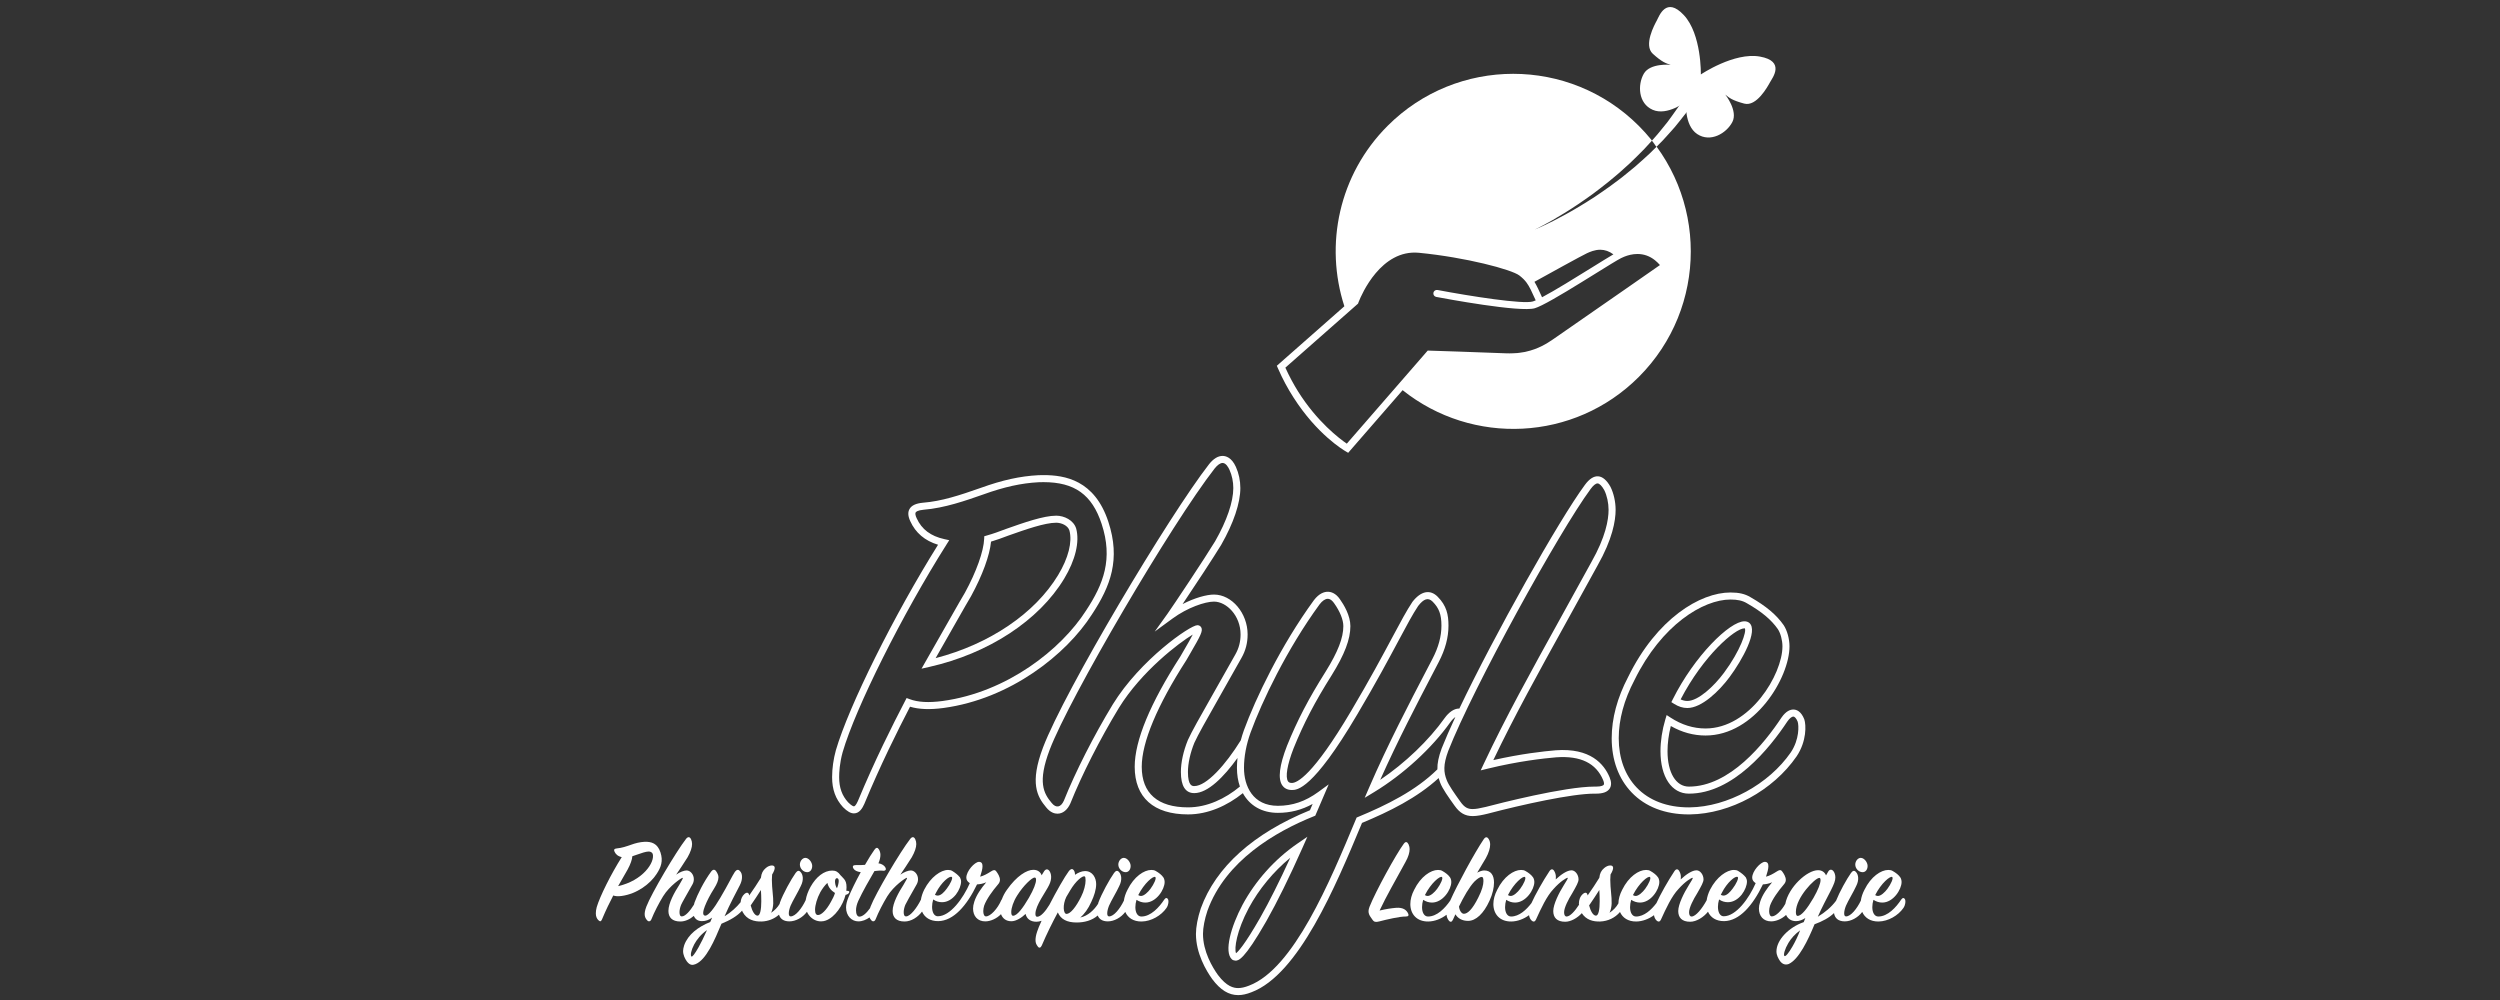
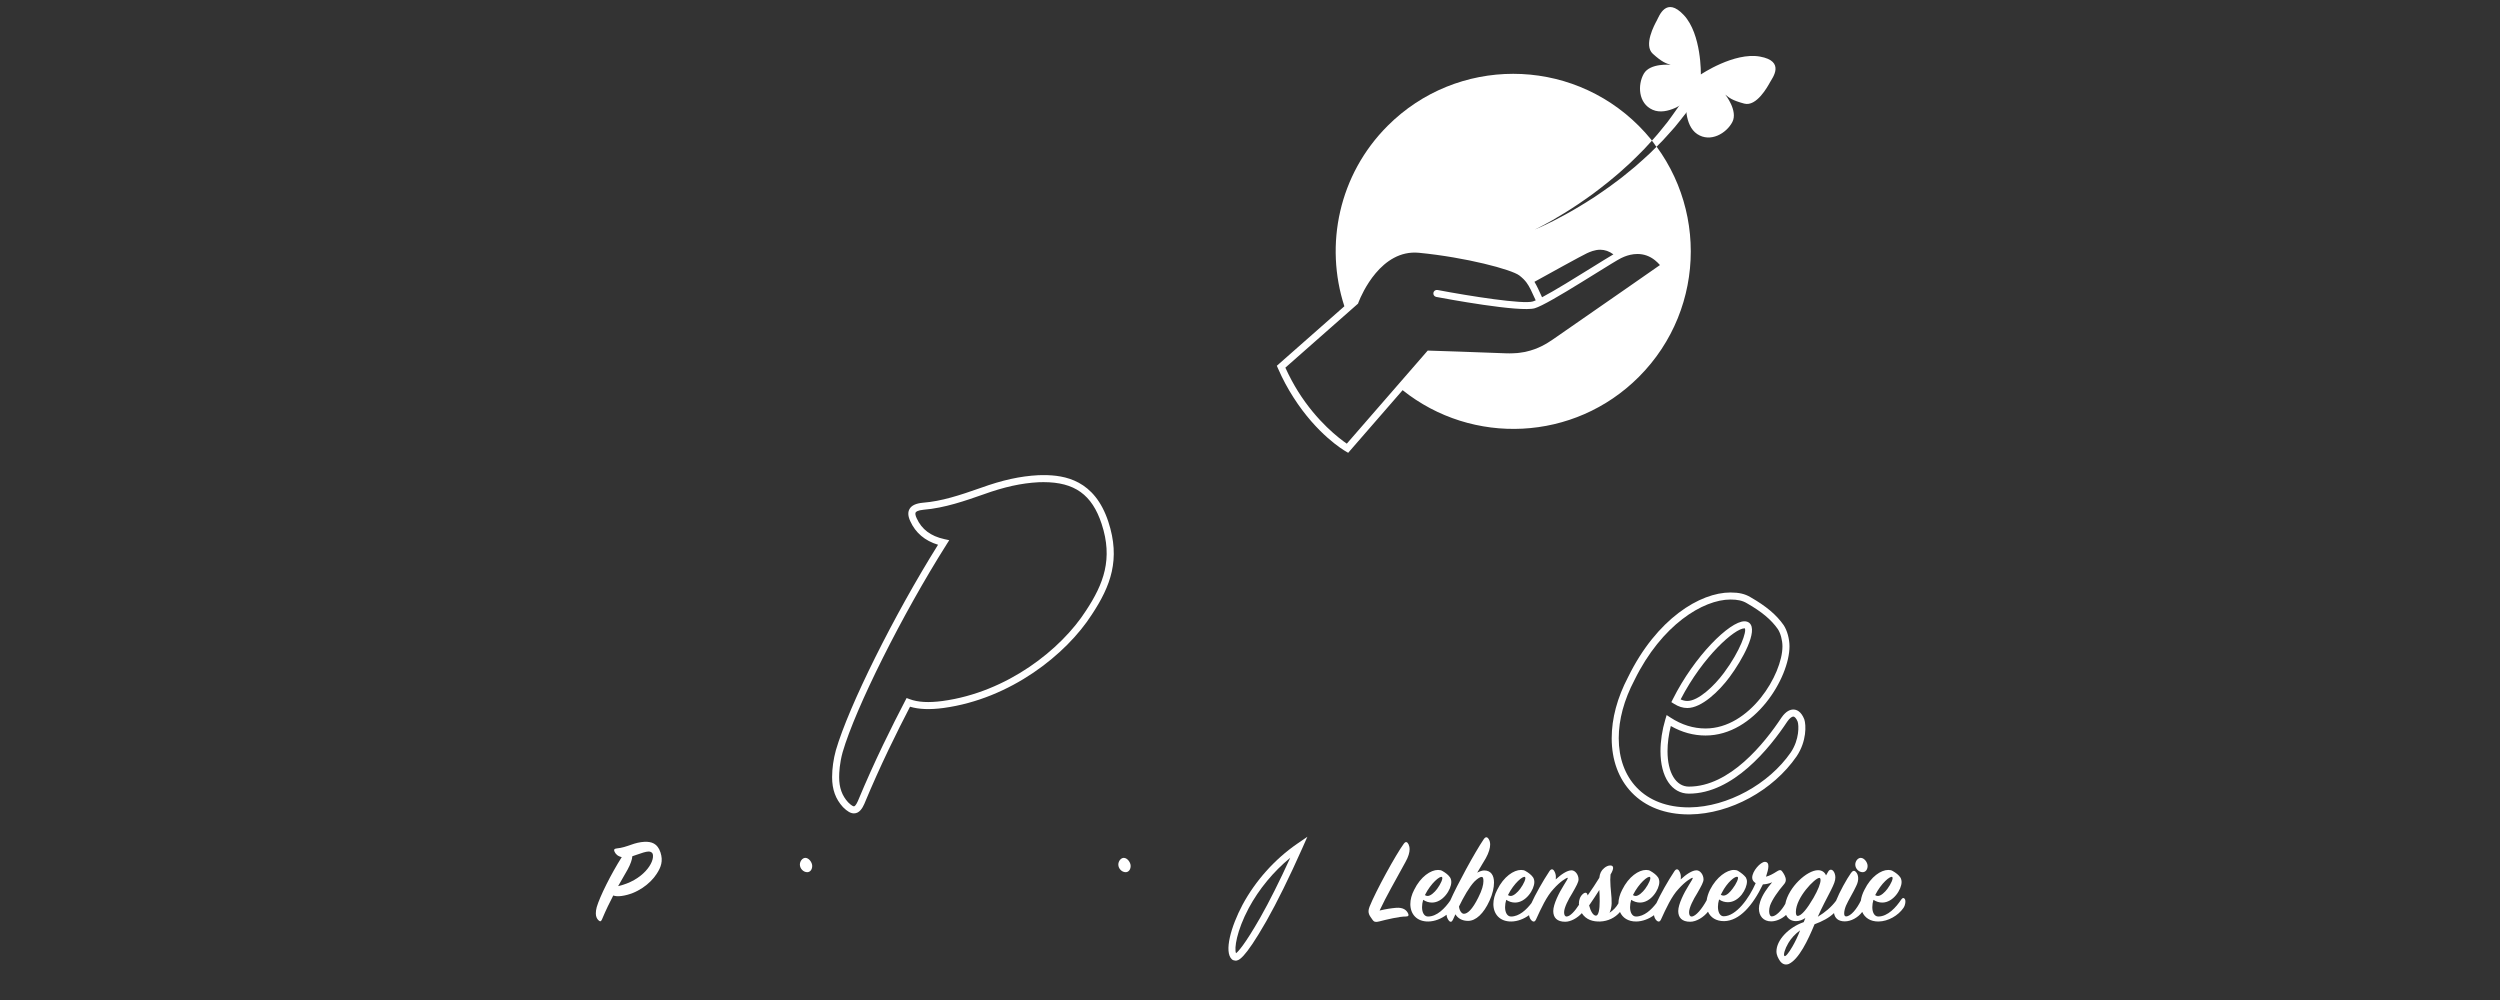
<svg xmlns="http://www.w3.org/2000/svg" viewBox="0 0 600 240" version="1.1">
  <rect x="0" y="0" width="600" height="240" fill="#333333" stroke="none" />
  <title>phyle</title>
  <desc>Created with Sketch.</desc>
  <defs />
  <g id="phyle" stroke="none" stroke-width="1" fill="none" fill-rule="evenodd">
    <path d="M148.351,212.672 C150.055,209.684 150.354,209.146 150.623,208.697 C151.31,207.441 151.728,206.246 151.758,205.499 C152.177,205.379 152.416,205.289 152.894,205.11 C153.91,204.75 155.015,204.363 155.705,204.363 C156.092,204.363 156.541,204.573 156.66,204.962 C157.197,206.964 154.299,211.328 148.351,212.672 M157.588,209.743 C158.632,208.159 159.2,206.663 158.514,204.573 C157.795,202.391 156.332,201.972 154.687,202.033 C153.552,202.092 152.505,202.36 151.429,202.749 C150.323,203.138 149.188,203.525 148.052,203.616 C147.394,203.675 147.274,203.944 147.484,204.394 C147.753,204.99 148.26,205.499 149.218,205.707 C146.646,209.773 143.957,215.153 143.21,217.724 C143.059,218.261 143,218.799 143,219.218 C143,219.965 143.24,220.443 143.568,220.803 C143.987,221.221 144.227,221.221 144.464,220.683 C145.422,218.381 146.379,216.468 147.185,214.915 C147.663,215.094 148.29,215.153 149.188,215.033 C152.923,214.526 156.092,212.074 157.588,209.743" id="Fill-1" fill="#FFFFFF" />
    <path d="M193.734,209.325 C194.481,209.325 194.931,208.637 194.931,207.831 C194.931,206.963 194.123,205.887 193.286,205.887 C192.598,205.887 191.971,206.664 191.971,207.501 C191.971,208.427 192.779,209.325 193.734,209.325" id="Fill-3" fill="#FFFFFF" />
-     <path d="M200.874,213.18 C200.546,212.792 200.398,212.016 200.398,211.477 C200.398,210.998 200.666,210.758 200.844,210.758 C201.053,210.758 201.293,210.939 201.293,211.387 C201.293,211.776 201.173,212.492 200.874,213.18 M199.41,216.468 C198.303,218.501 197.109,219.606 196.331,219.606 C195.883,219.606 195.614,219.248 195.614,218.352 C195.614,217.245 196.093,215.572 196.87,214.137 C197.379,213.241 197.947,212.492 198.574,211.896 C198.812,212.94 199.439,213.718 200.398,214.316 C200.217,214.943 199.858,215.69 199.41,216.468 M181.813,219.757 C181.154,219.757 180.527,218.71 180.168,217.304 C181.064,216.02 181.901,214.734 182.619,213.599 C182.678,214.406 182.709,215.362 182.709,216.319 C182.709,218.261 182.44,219.757 181.813,219.757 M167.619,227.408 C166.782,228.873 166.154,229.739 165.946,229.559 C165.645,229.291 165.854,228.065 166.603,226.661 C167.23,225.495 168.246,224.21 169.681,223.223 C168.964,224.837 168.246,226.303 167.619,227.408 M203.117,213.779 C203.386,211.238 202.547,211.029 201.711,210.042 C201.143,209.264 200.605,208.936 199.738,208.936 C197.766,208.936 195.883,210.43 194.538,212.822 C193.946,213.89 193.532,214.994 193.367,216.04 C192.434,218.023 190.928,219.936 189.76,219.936 C189.43,219.936 189.31,219.667 189.31,219.189 C189.31,218.71 189.461,218.082 189.729,217.396 C190.236,216.199 191.612,213.958 192.18,212.672 C192.956,211.178 192.718,209.893 192.15,209.295 C191.761,208.847 191.403,208.906 190.955,209.504 C189.849,211.059 187.936,214.526 187.187,216.618 C187.15,216.74 187.135,216.836 187.103,216.951 C186.594,217.805 185.933,218.479 185.07,219.069 C185.399,218.411 185.548,217.575 185.577,216.828 C185.638,215.214 185.249,213.27 185.249,211.147 C185.249,210.758 185.278,210.251 185.308,209.893 C186.236,208.369 186.055,207.711 185.249,207.711 C184.801,207.711 184.263,207.921 183.785,208.338 C183.096,208.906 182.739,209.594 182.619,210.67 C181.841,211.955 180.795,213.51 179.808,214.914 C179.719,214.198 179.271,214.047 178.672,214.554 C178.103,215.048 177.817,215.768 177.748,216.534 C176.788,217.717 175.453,218.961 173.896,219.905 C175.121,217.066 176.676,214.166 177.542,212.492 C177.93,211.745 178.081,211.088 178.081,210.49 C178.081,209.863 177.959,209.415 177.513,208.965 C177.183,208.637 176.795,208.696 176.377,209.236 C175.659,210.31 174.853,212.134 172.85,215.511 C171.385,217.992 170.041,219.757 169.263,219.757 C168.486,219.757 168.755,218.56 169.172,217.485 C169.74,216.079 170.369,214.854 171.385,213.241 C172.072,212.134 172.431,211.267 172.431,210.52 C172.431,210.042 172.162,209.504 171.863,209.085 C171.535,208.607 171.085,208.637 170.698,209.146 C168.844,211.686 167.381,214.705 166.691,216.588 C166.627,216.769 166.596,216.941 166.549,217.117 C165.652,218.587 164.482,219.936 163.649,219.936 C163.231,219.936 163.081,219.547 163.081,218.92 C163.081,218.442 163.201,217.813 163.47,217.156 C163.798,216.439 164.546,215.183 166.191,212.254 C166.429,211.835 166.519,211.418 166.519,210.998 C166.519,209.834 165.652,208.906 164.783,208.906 C164.217,208.906 163.17,209.264 162.273,209.922 C162.572,209.504 164.426,206.724 165.023,205.739 C165.741,204.483 166.099,203.376 166.099,202.57 C166.099,202.15 166.01,201.763 165.859,201.434 C165.591,200.836 165.143,200.716 164.665,201.314 C162.244,204.422 156.327,214.436 155.13,217.575 C154.382,219.547 154.801,220.264 155.279,220.832 C155.638,221.279 156.087,221.192 156.327,220.652 C157.042,218.859 158.119,216.797 159.136,215.122 C160.72,212.552 163.559,210.67 163.828,210.67 C164.038,210.67 163.588,211.387 163.022,212.372 C161.886,214.137 160.421,216.736 160.421,218.621 C160.421,220.174 161.318,221.161 163.29,221.161 C164.438,221.161 165.591,220.619 166.52,219.814 C166.819,220.543 167.441,221.072 168.456,221.072 C169.353,221.072 170.13,220.803 170.908,220.235 L170.458,221.279 C167.558,222.446 165.138,224.269 164.212,226.84 C164.032,227.378 163.941,227.886 163.941,228.245 C163.941,229.201 164.391,230.099 164.839,230.726 C165.557,231.682 166.184,231.682 166.872,231.414 C169.471,230.427 171.505,225.645 173.149,221.699 C175.206,220.845 176.894,219.902 178.101,218.552 C178.147,218.651 178.17,218.766 178.225,218.859 C179.24,220.742 181.035,221.22 182.827,221.161 C184.365,221.1 185.825,220.534 186.961,219.518 C187.25,220.497 188.046,221.131 189.461,221.131 C190.946,221.131 192.636,220.233 193.671,218.827 C193.792,219.099 193.934,219.363 194.12,219.606 C194.957,220.713 196.062,221.131 197.048,221.131 C197.497,221.131 197.856,221.041 198.124,220.952 C200.398,220.174 202.311,217.245 202.938,214.764 C203.266,214.705 203.506,214.585 203.715,214.347 C203.954,214.047 203.893,213.779 203.117,213.779" id="Fill-5" fill="#FFFFFF" />
    <path d="M270.16,209.325 C270.907,209.325 271.357,208.637 271.357,207.831 C271.357,206.963 270.549,205.887 269.712,205.887 C269.024,205.887 268.397,206.664 268.397,207.501 C268.397,208.427 269.205,209.325 270.16,209.325" id="Fill-7" fill="#FFFFFF" />
-     <path d="M255.967,219.338 C255.19,219.338 254.98,217.186 255.908,215.273 L256.863,213.659 C258.149,211.477 259.794,210.103 260.331,210.341 C260.482,210.4 260.541,210.758 260.541,211.298 C260.541,212.285 260.181,213.809 259.464,215.214 C258.239,217.693 256.893,219.338 255.967,219.338 M246.945,215.452 C245.482,217.963 244.106,219.785 243.119,219.785 C242.821,219.785 242.701,219.427 242.701,218.89 C242.701,217.933 243.21,216.348 244.106,214.943 C245.632,212.492 247.692,210.61 248.291,210.61 C248.591,210.61 248.651,210.819 248.651,211.178 C248.651,211.955 248.113,213.42 246.945,215.452 M224.656,214.227 C225.881,211.805 227.913,210.072 228.452,210.49 C228.749,210.73 228.063,212.193 227.226,213.27 C226.63,214.078 225.822,214.943 225.044,214.943 C224.835,214.943 224.625,214.884 224.385,214.764 C224.448,214.615 224.507,214.495 224.656,214.227 M277.27,210.49 C277.599,210.758 276.972,212.165 276.105,213.329 C275.509,214.137 274.55,215.034 273.834,215.034 C273.624,215.034 273.414,214.974 273.176,214.825 C274.611,211.955 276.823,210.131 277.27,210.49 M279.423,215.9 C278.198,217.754 276.195,219.966 273.923,219.966 C273.027,219.966 272.488,219.038 272.488,217.723 C272.488,217.186 272.578,216.557 272.759,215.959 C273.445,216.409 274.163,216.618 274.878,216.618 C277.51,216.618 279.513,213.479 279.513,211.686 C279.513,211.298 279.393,210.85 279.213,210.579 C278.796,209.983 278.198,209.504 277.361,209.026 C277.06,208.845 276.732,208.786 276.315,208.786 C274.581,208.786 272.16,210.371 270.605,213.539 C270.136,214.436 269.848,215.317 269.735,216.157 C268.799,218.097 267.33,219.936 266.186,219.936 C265.856,219.936 265.736,219.667 265.736,219.189 C265.736,218.71 265.887,218.082 266.155,217.396 C266.662,216.199 268.038,213.958 268.608,212.672 C269.382,211.178 269.143,209.893 268.576,209.295 C268.187,208.845 267.83,208.906 267.381,209.504 C266.275,211.059 264.362,214.526 263.613,216.618 C263.581,216.723 263.569,216.807 263.541,216.909 C262.593,218.386 261.105,219.829 259.254,220.205 C260.213,219.427 261.198,218.082 261.916,216.439 C262.603,215.004 263.081,213.479 263.081,212.193 C263.081,210.67 262.214,209.056 260.421,209.056 C259.613,209.056 258.747,209.443 257.999,209.952 C257.999,209.563 257.94,209.175 257.7,208.845 C257.461,208.517 257.073,208.397 256.535,209.056 C255.513,210.424 253.554,213.867 251.857,217.156 C250.929,218.692 249.79,220.025 248.919,220.025 C248.62,220.025 248.5,219.757 248.5,219.307 C248.5,217.304 251.01,214.047 251.787,212.403 C252.565,210.85 252.296,209.533 251.787,208.936 C251.429,208.517 250.922,208.548 250.564,209.146 L249.996,210.072 C249.727,209.295 249.068,208.757 247.991,208.757 C246.469,208.757 244.018,210.162 241.626,213.598 C241.104,214.323 240.714,215.09 240.445,215.834 C240.403,215.895 240.355,215.942 240.318,216.02 C239.421,218.112 237.717,219.936 236.64,219.936 C236.223,219.936 235.985,219.427 235.985,218.65 C235.985,218.291 236.073,217.754 236.194,217.365 C236.732,215.841 238.195,213.809 239.482,212.313 C239.84,211.925 239.99,211.536 239.99,211.178 C239.99,210.43 239.482,209.623 239.093,209.116 C238.734,208.637 238.315,208.845 237.837,209.146 C236.85,209.773 236.073,210.19 235.236,210.4 C235.565,209.415 235.804,208.517 235.804,207.89 C235.804,207.233 235.565,206.844 234.938,206.844 C233.921,206.873 231.918,209.056 231.918,210.64 C231.918,211.178 232.217,211.627 232.756,211.955 C231.171,215.602 228.063,219.905 225.075,219.905 C224.238,219.905 223.699,219.01 223.699,217.634 C223.699,217.096 223.789,216.468 223.968,215.871 C224.656,216.348 225.372,216.529 226.091,216.529 C227.407,216.529 228.541,215.781 229.408,214.705 C230.216,213.659 230.662,212.433 230.662,211.566 C230.662,211.208 230.544,210.85 230.394,210.579 C229.917,209.983 229.349,209.533 228.541,209.026 C228.244,208.845 227.913,208.786 227.525,208.786 C225.822,208.786 223.371,210.461 221.816,213.51 C221.4,214.341 221.138,215.171 221.012,215.954 C221.003,215.969 220.991,215.974 220.985,215.991 C220.087,217.813 218.503,219.936 217.457,219.936 C217.04,219.936 216.889,219.547 216.889,218.918 C216.889,218.442 217.009,217.813 217.278,217.156 C217.608,216.439 218.355,215.183 219.999,212.254 C220.236,211.835 220.327,211.416 220.327,210.998 C220.327,209.832 219.46,208.906 218.593,208.906 C218.025,208.906 216.981,209.264 216.082,209.922 C216.381,209.504 218.235,206.724 218.831,205.739 C219.55,204.481 219.908,203.376 219.908,202.57 C219.908,202.15 219.818,201.763 219.668,201.434 C219.399,200.836 218.953,200.716 218.473,201.314 C216.053,204.422 210.136,214.436 208.939,217.575 C208.885,217.713 208.851,217.833 208.809,217.962 C207.959,219.165 207.021,219.995 206.252,219.995 C205.743,219.995 205.444,219.368 205.444,218.47 C205.444,217.813 205.623,217.036 205.983,216.229 C207.029,213.958 208.733,210.998 209.869,209.056 C210.524,208.965 211.302,208.906 211.841,208.965 C212.558,209.056 212.767,208.696 212.468,208.159 C212.26,207.801 211.751,207.322 210.823,207.202 C211.183,206.366 211.302,205.678 211.302,205.14 C211.302,204.782 211.183,204.273 210.974,203.915 C210.646,203.347 210.286,203.317 209.838,203.974 C209.15,204.961 208.523,205.947 207.597,207.561 C206.938,207.62 206.132,207.65 205.444,207.62 C204.756,207.591 204.457,207.89 204.876,208.517 C205.116,208.877 205.653,209.205 206.58,209.325 C205.385,211.477 204.247,213.838 203.651,215.303 C203.233,216.289 203.052,217.125 203.052,217.784 C203.052,219.846 204.428,221.131 206.012,221.131 C207.005,221.131 207.913,220.723 208.68,220.181 C208.787,220.438 208.932,220.646 209.089,220.832 C209.448,221.279 209.896,221.192 210.136,220.652 C210.852,218.859 211.927,216.797 212.945,215.122 C214.528,212.552 217.368,210.67 217.636,210.67 C217.846,210.67 217.398,211.387 216.83,212.372 C215.694,214.137 214.231,216.736 214.231,218.621 C214.231,220.174 215.127,221.161 217.099,221.161 C218.691,221.161 220.295,220.122 221.291,218.775 C221.891,220.167 223.219,221.094 225.193,221.072 C228.84,221.011 232.038,217.365 234.489,212.254 C235.148,212.224 235.895,212.104 236.703,211.745 C235.506,213.15 234.34,214.794 233.831,216.409 C233.622,217.036 233.534,217.575 233.534,218.053 C233.534,219.816 234.58,221.131 236.463,221.131 C237.731,221.131 239.221,220.46 240.242,219.398 C240.619,220.429 241.462,221.1 242.732,221.1 C243.927,221.1 245.272,220.174 246.141,219.338 C246.377,220.443 247.246,221.22 248.74,221.22 C249.154,221.22 249.57,221.131 249.979,220.985 C249.47,222.096 249.075,223.046 248.884,223.671 C248.613,224.509 248.525,225.136 248.525,225.615 C248.525,226.242 248.674,226.661 249.122,227.229 C249.421,227.587 249.78,227.469 250.018,226.93 C251.275,224.001 252.56,221.43 253.875,218.979 C254.563,220.593 256.026,221.399 258.389,221.399 C260.223,221.399 262.072,220.936 263.456,219.718 C263.793,220.581 264.572,221.131 265.887,221.131 C267.359,221.131 269.03,220.249 270.066,218.864 C270.676,220.255 272.005,221.183 273.982,221.161 C276.315,221.131 278.705,219.726 279.96,217.903 C280.5,217.096 280.469,216.229 280.38,215.959 C280.141,215.362 279.751,215.423 279.423,215.9" id="Fill-9" fill="#FFFFFF" />
    <path d="M338.305,203.825 C338.305,203.347 338.187,202.899 338.037,202.6 C337.738,202.062 337.379,201.853 336.901,202.51 C335.047,205.02 330.115,213.988 328.682,217.634 C328.383,218.441 328.383,218.92 328.592,219.457 C328.71,219.785 329.099,220.324 329.398,220.742 C329.818,221.34 330.205,221.34 331.073,221.13 C332.777,220.683 335.975,219.935 337.379,219.966 C338.065,219.966 338.126,219.667 337.978,219.308 C337.589,218.381 336.722,217.754 335.077,217.874 C334.001,217.963 332.566,218.173 331.102,218.531 C332.747,215.034 334.689,211.686 337.288,206.933 C338.037,205.618 338.305,204.572 338.305,203.825" id="Fill-11" fill="#FFFFFF" />
    <path d="M354.827,215.333 C353.331,218.382 352.167,219.308 351.33,219.308 C350.732,219.308 350.223,218.41 350.164,217.545 C351.271,215.272 352.615,212.882 353.871,211.565 C354.677,210.789 355.245,210.46 355.605,210.46 C355.933,210.46 356.022,210.82 356.022,211.477 C356.022,212.343 355.694,213.629 354.827,215.333 M346.072,210.49 C346.402,210.759 345.775,212.164 344.908,213.33 C344.309,214.136 343.353,215.033 342.636,215.033 C342.427,215.033 342.217,214.974 341.977,214.824 C343.412,211.954 345.626,210.132 346.072,210.49 M356.201,208.907 C355.723,208.907 355.067,209.145 354.528,209.444 C355.395,207.92 356.142,206.784 356.59,205.976 C357.308,204.691 357.636,203.525 357.636,202.719 C357.636,202.241 357.547,201.822 357.337,201.463 C356.95,200.775 356.531,200.775 356.081,201.433 C353.898,204.658 349.681,212.446 348.05,216.151 C346.814,217.947 344.896,219.965 342.726,219.965 C341.83,219.965 341.291,219.039 341.291,217.724 C341.291,217.185 341.38,216.558 341.56,215.96 C342.247,216.409 342.964,216.617 343.681,216.617 C346.312,216.617 348.313,213.478 348.313,211.685 C348.313,211.297 348.195,210.849 348.016,210.58 C347.598,209.982 347,209.503 346.164,209.027 C345.863,208.846 345.535,208.787 345.117,208.787 C343.383,208.787 340.963,210.37 339.408,213.539 C338.781,214.734 338.48,215.9 338.48,216.977 C338.48,219.367 340.005,221.191 342.785,221.162 C344.343,221.142 345.918,220.499 347.173,219.538 C347.217,220.131 347.424,220.537 347.683,220.893 C348.072,221.4 348.43,221.311 348.699,220.743 L349.299,219.428 C349.895,220.413 350.913,221.011 352.346,221.011 C354.2,221.011 356.081,219.277 357.487,216.169 C358.235,214.555 358.564,213.002 358.564,211.805 C358.564,210.102 357.846,208.907 356.201,208.907" id="Fill-13" fill="#FFFFFF" />
    <path d="M447.027,209.325 C447.774,209.325 448.224,208.637 448.224,207.831 C448.224,206.963 447.416,205.887 446.579,205.887 C445.891,205.887 445.264,206.664 445.264,207.501 C445.264,208.427 446.072,209.325 447.027,209.325" id="Fill-15" fill="#FFFFFF" />
    <path d="M435.226,215.512 C433.761,218.023 432.356,219.845 431.4,219.817 C431.131,219.817 431.011,219.428 431.011,218.86 C431.011,215.392 435.613,210.7 436.631,210.7 C436.84,210.7 436.93,210.879 436.93,211.237 C436.93,212.015 436.391,213.478 435.226,215.512 M430.203,227.138 C429.277,228.752 428.53,229.65 428.261,229.44 C427.962,229.171 428.352,227.767 429.218,226.302 C429.845,225.255 430.773,224.18 432.027,223.283 C431.459,224.777 430.803,226.094 430.203,227.138 M383.029,219.756 C382.372,219.756 381.743,218.711 381.387,217.305 C382.282,216.02 383.119,214.734 383.837,213.598 C383.896,214.406 383.925,215.363 383.925,216.32 C383.925,218.262 383.656,219.756 383.029,219.756 M366.001,210.49 C366.329,210.759 365.702,212.165 364.837,213.33 C364.238,214.138 363.282,215.033 362.565,215.033 C362.356,215.033 362.146,214.974 361.906,214.824 C363.341,211.956 365.553,210.132 366.001,210.49 M395.996,210.49 C396.324,210.759 395.697,212.165 394.832,213.33 C394.233,214.138 393.277,215.033 392.56,215.033 C392.351,215.033 392.141,214.974 391.901,214.824 C393.338,211.956 395.548,210.132 395.996,210.49 M413.263,214.227 C414.488,211.805 416.521,210.071 417.059,210.49 C417.358,210.729 416.67,212.194 415.833,213.271 C415.237,214.077 414.429,214.944 413.651,214.944 C413.442,214.944 413.232,214.885 412.994,214.765 C413.055,214.616 413.114,214.496 413.263,214.227 M454.137,210.49 C454.467,210.759 453.84,212.165 452.973,213.33 C452.374,214.138 451.418,215.033 450.701,215.033 C450.491,215.033 450.282,214.974 450.043,214.824 C451.478,211.956 453.691,210.132 454.137,210.49 M457.247,215.96 C457.009,215.363 456.618,215.422 456.29,215.9 C455.065,217.755 453.062,219.965 450.791,219.965 C449.895,219.965 449.356,219.039 449.356,217.724 C449.356,217.185 449.445,216.558 449.626,215.96 C450.312,216.409 451.031,216.617 451.745,216.617 C454.377,216.617 456.38,213.478 456.38,211.685 C456.38,211.297 456.26,210.849 456.081,210.58 C455.663,209.983 455.065,209.503 454.228,209.027 C453.927,208.846 453.6,208.787 453.182,208.787 C451.448,208.787 449.028,210.37 447.473,213.539 C447.001,214.437 446.716,215.317 446.602,216.156 C445.666,218.098 444.197,219.937 443.053,219.937 C442.723,219.937 442.603,219.666 442.603,219.188 C442.603,218.711 442.754,218.082 443.023,217.395 C443.53,216.2 444.905,213.958 445.473,212.672 C446.249,211.178 446.011,209.892 445.443,209.295 C445.054,208.846 444.698,208.907 444.248,209.503 C443.214,210.958 441.485,214.073 440.651,216.183 C439.505,217.716 438.059,218.929 436.272,220.024 C437.258,217.755 438.454,215.573 439.411,213.688 C440.158,212.194 440.486,211.388 440.486,210.58 C440.486,209.951 440.276,209.385 440.007,209.055 C439.62,208.607 439.081,208.577 438.723,209.265 C438.544,209.595 438.363,209.892 438.245,210.102 C437.976,209.385 437.317,208.846 436.331,208.846 C433.658,208.846 429.228,212.956 428.474,216.925 C427.533,218.61 426.165,219.937 425.249,219.937 C424.832,219.937 424.592,219.428 424.592,218.65 C424.592,218.292 424.681,217.755 424.801,217.366 C425.339,215.841 426.804,213.808 428.089,212.314 C428.447,211.925 428.597,211.537 428.597,211.178 C428.597,210.431 428.089,209.623 427.7,209.115 C427.342,208.638 426.922,208.846 426.446,209.145 C425.459,209.772 424.681,210.191 423.845,210.401 C424.173,209.415 424.413,208.518 424.413,207.889 C424.413,207.233 424.173,206.845 423.545,206.845 C422.528,206.873 420.527,209.055 420.527,210.639 C420.527,211.178 420.824,211.626 421.363,211.956 C419.778,215.601 416.67,219.906 413.682,219.906 C412.845,219.906 412.306,219.009 412.306,217.635 C412.306,217.095 412.396,216.468 412.576,215.87 C413.263,216.348 413.981,216.529 414.698,216.529 C416.014,216.529 417.15,215.78 418.015,214.704 C418.823,213.659 419.271,212.434 419.271,211.567 C419.271,211.209 419.151,210.849 419.001,210.58 C418.524,209.983 417.956,209.534 417.15,209.027 C416.851,208.846 416.521,208.787 416.133,208.787 C414.429,208.787 411.978,210.46 410.423,213.509 C409.989,214.379 409.717,215.248 409.598,216.061 C408.523,218.049 406.984,219.965 405.975,219.965 C405.586,219.965 405.378,219.577 405.378,218.949 C405.378,217.842 406.392,215.87 407.351,214.347 C408.305,212.672 408.845,211.716 408.845,211.058 C408.845,209.922 408.037,208.876 407.17,208.876 C406.095,208.876 404.66,209.863 403.374,211.058 C403.404,210.879 403.404,210.669 403.404,210.46 C403.404,209.983 403.286,209.503 403.015,209.055 C402.718,208.518 402.268,208.487 401.881,209.055 C400.311,211.41 398.432,214.756 397.544,216.747 C396.314,218.365 394.58,219.965 392.65,219.965 C391.752,219.965 391.215,219.039 391.215,217.724 C391.215,217.185 391.304,216.558 391.483,215.96 C392.17,216.409 392.888,216.617 393.605,216.617 C396.236,216.617 398.237,213.478 398.237,211.685 C398.237,211.297 398.119,210.849 397.938,210.58 C397.521,209.983 396.924,209.503 396.087,209.027 C395.787,208.846 395.459,208.787 395.041,208.787 C393.305,208.787 390.887,210.37 389.332,213.539 C388.735,214.675 388.445,215.78 388.416,216.811 C387.897,217.738 387.201,218.446 386.286,219.068 C386.616,218.41 386.765,217.574 386.795,216.827 C386.856,215.213 386.465,213.271 386.465,211.148 C386.465,210.759 386.496,210.252 386.526,209.892 C387.453,208.367 387.273,207.71 386.465,207.71 C386.019,207.71 385.48,207.92 385.002,208.339 C384.314,208.907 383.956,209.595 383.837,210.669 C383.06,211.956 382.014,213.509 381.027,214.913 C380.937,214.197 380.487,214.046 379.891,214.555 C379.233,215.123 378.934,215.99 378.934,216.886 C378.934,216.969 378.961,217.051 378.966,217.136 C377.976,218.686 376.803,219.965 375.98,219.965 C375.591,219.965 375.383,219.577 375.383,218.949 C375.383,217.842 376.397,215.87 377.356,214.347 C378.311,212.672 378.85,211.716 378.85,211.058 C378.85,209.922 378.042,208.876 377.175,208.876 C376.1,208.876 374.665,209.863 373.379,211.058 C373.409,210.879 373.409,210.669 373.409,210.46 C373.409,209.983 373.289,209.503 373.02,209.055 C372.723,208.518 372.273,208.487 371.885,209.055 C370.316,211.408 368.438,214.753 367.551,216.744 C366.321,218.363 364.587,219.965 362.655,219.965 C361.757,219.965 361.22,219.039 361.22,217.724 C361.22,217.185 361.309,216.558 361.489,215.96 C362.175,216.409 362.893,216.617 363.61,216.617 C366.241,216.617 368.242,213.478 368.242,211.685 C368.242,211.297 368.124,210.849 367.943,210.58 C367.526,209.983 366.929,209.503 366.093,209.027 C365.792,208.846 365.464,208.787 365.046,208.787 C363.311,208.787 360.892,210.37 359.337,213.539 C358.71,214.734 358.409,215.9 358.409,216.977 C358.409,219.367 359.934,221.191 362.714,221.162 C364.215,221.142 365.736,220.548 366.966,219.644 C367.044,220.144 367.222,220.562 367.551,220.893 C368.029,221.37 368.418,221.191 368.628,220.712 C369.851,218.023 371.197,215.093 372.841,213.36 C374.486,211.506 375.951,210.669 376.22,210.669 C376.428,210.669 375.951,211.447 375.322,212.434 C374.156,214.286 372.782,217.036 372.782,218.65 C372.782,220.204 373.647,221.221 375.652,221.221 C377.007,221.221 378.584,220.313 379.636,219.159 C380.677,220.78 382.357,221.218 384.045,221.162 C385.881,221.087 387.606,220.302 388.798,218.875 C389.411,220.261 390.736,221.182 392.709,221.162 C394.21,221.142 395.731,220.548 396.961,219.644 C397.039,220.144 397.216,220.562 397.546,220.893 C398.024,221.37 398.413,221.191 398.623,220.712 C399.846,218.023 401.192,215.093 402.836,213.36 C404.481,211.506 405.946,210.669 406.215,210.669 C406.423,210.669 405.946,211.447 405.317,212.434 C404.151,214.286 402.777,217.036 402.777,218.65 C402.777,220.204 403.642,221.221 405.647,221.221 C407.136,221.221 408.883,220.124 409.916,218.811 C410.523,220.182 411.845,221.093 413.8,221.072 C417.447,221.011 420.645,217.366 423.096,212.253 C423.755,212.224 424.502,212.104 425.31,211.746 C424.113,213.151 422.947,214.795 422.44,216.409 C422.231,217.036 422.141,217.574 422.141,218.052 C422.141,219.817 423.187,221.131 425.07,221.131 C426.262,221.131 427.649,220.535 428.662,219.582 C429.072,220.501 429.887,221.072 431.041,221.072 C431.847,221.072 432.625,220.773 433.284,220.324 L432.894,221.311 C429.248,222.566 426.348,225.644 426.348,228.335 C426.348,229.261 426.797,230.038 427.216,230.666 C427.843,231.502 428.591,231.622 429.307,231.353 C431.729,230.218 433.911,225.675 435.495,221.818 C437.356,221.138 438.987,220.281 440.163,219.139 C440.345,220.334 441.162,221.131 442.754,221.131 C444.226,221.131 445.898,220.249 446.934,218.863 C447.544,220.256 448.872,221.182 450.85,221.162 C453.182,221.131 455.572,219.727 456.828,217.903 C457.367,217.095 457.336,216.228 457.247,215.96" id="Fill-17" fill="#FFFFFF" />
    <path d="M302.459,220.226 C298.653,226.889 297.117,228.424 296.645,228.772 C296.185,227.665 296.77,223.448 299.703,217.933 C302.158,213.369 305.635,209.175 309.664,205.864 C307.083,211.507 304.616,216.429 302.459,220.226 M298.212,217.135 C295.457,222.315 293.692,228.479 295.668,230.256 C295.9,230.455 296.135,230.497 296.495,230.557 C297.201,230.557 298.525,230.521 303.928,221.063 C306.487,216.557 309.47,210.501 312.561,203.551 L313.775,200.815 L311.309,202.512 C305.961,206.188 301.31,211.38 298.212,217.135" id="Fill-19" fill="#FFFFFF" />
    <path d="M226.223,168.239 C222.87,168.687 220.299,168.543 218.288,167.788 L217.586,167.526 L217.241,168.19 C214.098,174.239 209.967,182.446 205.882,192.276 C205.473,193.195 205.133,193.523 204.952,193.523 C204.822,193.523 204.422,193.425 203.541,192.546 C202.078,190.951 201.396,189.033 201.396,186.516 C201.396,185.406 201.505,183.149 202.235,180.524 C205.326,169.89 216.515,147.523 227.174,130.665 L227.818,129.646 L226.64,129.388 C223.372,128.673 221.198,127.037 220,124.376 C219.701,123.732 219.613,123.241 219.756,122.992 C219.844,122.84 220.208,122.468 221.668,122.336 C226.674,121.941 231.822,120.132 235.965,118.677 C240.986,116.864 245.098,115.956 249.285,115.736 C249.67,115.721 250.054,115.714 250.432,115.714 C257.908,115.714 262.086,118.714 264.396,125.744 C267.15,134.123 264.883,140.127 260.626,146.573 C254.688,155.837 241.747,166.128 226.223,168.239 M262.042,147.494 C266.563,140.649 268.967,134.24 266,125.215 C262.705,115.184 255.537,114.024 250.432,114.024 C250.034,114.024 249.63,114.033 249.21,114.048 C244.838,114.278 240.576,115.214 235.397,117.085 C230.256,118.892 225.969,120.301 221.526,120.651 C219.841,120.805 218.783,121.295 218.291,122.149 C217.848,122.921 217.906,123.883 218.463,125.081 C219.726,127.882 221.965,129.781 225.131,130.74 C214.586,147.589 203.68,169.498 200.609,180.063 C200.026,182.159 199.706,184.451 199.706,186.516 C199.706,189.482 200.528,191.761 202.319,193.716 C203.357,194.752 204.168,195.213 204.952,195.213 C206.272,195.213 206.996,193.929 207.435,192.944 C211.36,183.497 215.325,175.564 218.408,169.611 C220.558,170.255 223.17,170.351 226.449,169.914 C242.509,167.73 255.902,157.075 262.042,147.494" id="Fill-21" fill="#FFFFFF" />
-     <path d="M253.958,138.004 C248.394,147.225 237.491,154.591 224.552,157.952 L228.992,150.154 C231.503,145.738 232.299,144.34 233.056,143.076 C235.779,138.102 237.539,133.278 237.85,129.987 C239.305,129.555 240.295,129.183 242.062,128.52 C246.133,127.082 250.747,125.453 253.49,125.453 C254.748,125.453 256.289,126.117 256.661,127.319 C257.393,130.048 256.409,133.944 253.958,138.004 M253.49,123.763 C250.458,123.763 245.697,125.443 241.483,126.932 C239.523,127.667 238.539,128.037 236.814,128.529 L236.227,128.698 L236.202,129.308 C236.083,132.299 234.311,137.265 231.591,142.234 C230.844,143.475 230.046,144.881 227.521,149.318 L221.165,160.483 L223.034,160.06 C237.238,156.849 249.341,148.929 255.405,138.878 C258.093,134.424 259.144,130.052 258.283,126.85 C257.658,124.824 255.4,123.763 253.49,123.763" id="Fill-23" fill="#FFFFFF" />
-     <path d="M384.9,188.338 C384.83,188.443 384.489,188.786 383.059,188.786 L382.687,188.783 C375.489,188.783 359.647,192.854 356.559,193.667 C355.075,194.024 354.175,194.171 353.448,194.171 C352.356,194.171 351.521,193.878 350.472,192.378 L350.34,192.193 C349.207,190.608 347.656,188.438 347.206,187.207 C346.49,185.36 346.322,183.623 347.578,180.224 C353.607,164.901 374.24,127.53 381.731,117.383 C382.37,116.504 382.965,116.02 383.406,116.02 C383.87,116.02 384.45,116.605 385.025,117.634 C385.67,118.929 386.057,120.697 386.057,122.367 C386.057,124.775 385.341,128.904 381.925,134.914 C379.331,139.655 376.895,144.062 374.593,148.221 C367.189,161.609 361.341,172.182 356.118,183.291 L355.365,184.892 L357.083,184.471 C364.361,182.69 370.505,182.003 373.512,181.753 C379.366,181.338 383.059,183.18 384.751,187.213 C384.971,187.74 385.025,188.151 384.9,188.338 M344.974,184.645 C339.776,189.768 332.855,193.196 325.915,196.074 L325.593,196.207 L325.457,196.53 C319.135,211.706 310.474,232.491 299.771,236.551 C298.752,236.95 297.925,237.136 297.165,237.136 C296.09,237.136 294.416,236.806 292.297,233.98 C290.96,232.109 288.717,228.344 288.717,224.135 C288.717,222.64 289.109,220.603 289.79,218.566 C294.107,206.585 306.068,199.623 315.344,195.895 L315.666,195.765 L318.888,188.25 L316.398,190.069 C313.294,192.337 310.206,193.393 306.682,193.393 C300.692,193.393 298.557,188.683 298.557,184.275 C298.557,181.61 299.1,178.693 300.126,175.845 C302.848,168.386 308.825,155.84 316.696,145.052 C317.353,144.188 318.051,143.715 318.66,143.715 C319.321,143.715 319.856,144.288 320.194,144.78 C321.597,146.747 322.402,148.748 322.402,150.269 C322.402,153.092 321.097,156.45 318.175,161.152 C314.042,167.715 311.35,172.878 308.882,178.985 C307.047,183.711 306.661,186.905 307.738,188.48 C308.088,188.992 308.772,189.602 310.045,189.602 C311.277,189.602 315.033,189.602 325.718,171.501 C330.242,163.872 333.359,158.039 335.635,153.782 C337.613,150.078 339.043,147.405 340.358,145.431 C341.683,143.727 342.746,143.311 343.826,144.388 C345.371,145.933 345.945,147.493 345.945,150.143 C345.945,152.72 345.244,155.323 343.799,158.102 L342.151,161.265 C338.504,168.254 332.99,178.818 328.576,189.046 L327.526,191.477 L329.791,190.104 C336.8,185.85 343.647,179.57 348.099,173.308 C348.521,172.723 348.93,172.333 349.287,172.086 C347.963,174.93 346.838,177.493 345.999,179.62 C345.268,181.6 344.938,183.173 344.974,184.645 M285.131,193.767 C277.86,193.767 274.018,190.398 274.018,184.025 C274.018,178.162 277.718,169.319 284.742,158.413 L285.653,156.837 C288.139,152.553 288.77,151.398 288.288,150.56 C288.102,150.239 287.759,150.046 287.372,150.046 C285.634,150.046 273.672,158.338 267.094,169.013 C262.498,176.582 258.097,185.243 255.335,192.153 C254.612,193.774 253.464,194.036 252.394,192.699 C250.466,190.409 248.98,187.711 251.913,179.965 C256.682,167.451 281.117,125.788 291.519,112.431 C292.201,111.579 292.877,111.111 293.421,111.111 C294.217,111.111 294.795,112.136 295.074,112.75 C295.675,114.077 295.993,115.593 295.993,117.134 C295.993,120.443 294.442,124.983 291.631,129.9 C289.216,133.889 281.521,145.449 280.209,147.285 L277.136,151.579 L281.395,148.458 C285.002,145.813 289.221,144.386 291.357,144.386 C294.369,144.386 297.737,147.754 297.737,152.26 C297.737,154.016 297.327,155.592 296.477,157.079 C294.33,160.902 292.55,164.039 291.078,166.638 C287.845,172.341 286.065,175.483 285.095,177.601 C284.012,180.249 283.414,182.974 283.414,185.271 C283.414,188.641 284.494,190.349 286.625,190.349 C289.865,190.349 293.728,186.479 296.999,181.914 C296.916,182.715 296.867,183.504 296.867,184.275 C296.867,185.933 297.114,187.441 297.577,188.773 C294.048,191.703 289.696,193.767 285.131,193.767 M373.381,180.068 C370.557,180.303 365.032,180.913 358.398,182.424 C363.408,171.934 369.036,161.759 376.072,149.039 C378.374,144.878 380.813,140.47 383.401,135.738 C386.992,129.418 387.748,124.978 387.748,122.367 C387.748,120.449 387.295,118.398 386.519,116.847 C384.731,113.627 382.488,113.473 380.367,116.384 C374.112,124.858 358.752,152.194 350.238,170.068 C350.203,170.066 350.172,170.054 350.139,170.054 C349.011,170.054 347.767,170.879 346.725,172.324 C342.893,177.714 337.233,183.119 331.25,187.162 C335.424,177.81 340.317,168.433 343.65,162.048 L345.298,158.879 C346.872,155.855 347.635,152.997 347.635,150.143 C347.635,147.54 347.191,145.363 345.021,143.193 C343.26,141.43 341.054,141.78 338.987,144.442 C337.593,146.536 336.146,149.24 334.145,152.985 C331.877,157.229 328.768,163.042 324.264,170.641 C315.061,186.229 311.255,187.912 310.045,187.912 C309.47,187.912 309.256,187.704 309.132,187.525 C308.431,186.501 308.928,183.536 310.454,179.609 C312.879,173.612 315.53,168.525 319.606,162.05 C322.709,157.059 324.092,153.425 324.092,150.269 C324.092,147.716 322.513,145.12 321.579,143.81 C320.563,142.334 319.43,142.025 318.66,142.025 C317.848,142.025 316.616,142.371 315.34,144.041 C307.356,154.988 301.299,167.703 298.535,175.268 C298.248,176.068 298.001,176.872 297.786,177.677 C294.131,183.572 289.569,188.659 286.625,188.659 C286.168,188.659 285.104,188.659 285.104,185.271 C285.104,183.217 285.672,180.656 286.645,178.273 C287.571,176.254 289.339,173.134 292.549,167.472 C294.023,164.871 295.802,161.73 297.947,157.912 C298.943,156.168 299.428,154.319 299.428,152.26 C299.428,147.166 295.655,142.696 291.357,142.696 C289.588,142.696 286.743,143.473 283.823,144.979 C286.696,140.698 291.305,133.701 293.09,130.758 C296.052,125.57 297.683,120.733 297.683,117.134 C297.683,115.353 297.313,113.595 296.614,112.054 C295.581,109.762 294.17,109.42 293.421,109.42 C292.322,109.42 291.237,110.078 290.193,111.383 C280.542,123.775 255.499,165.807 250.334,179.365 C247.077,187.963 248.926,191.203 251.086,193.77 C252.088,195.021 253.111,195.283 253.795,195.283 C255.065,195.283 256.189,194.392 256.892,192.81 C259.635,185.953 263.987,177.384 268.535,169.894 C273.957,161.096 282.988,154.253 286.266,152.293 C285.765,153.28 284.945,154.689 284.191,155.989 L283.3,157.534 C276.019,168.836 272.328,177.748 272.328,184.025 C272.328,191.397 276.874,195.457 285.131,195.457 C289.946,195.457 294.533,193.365 298.285,190.358 C299.914,193.336 302.862,195.083 306.682,195.083 C309.685,195.083 312.394,194.396 315.038,192.942 L314.387,194.458 C300.808,199.988 291.758,208.123 288.192,218.014 C287.451,220.234 287.027,222.465 287.027,224.135 C287.027,228.815 289.466,232.927 290.931,234.979 C292.9,237.602 294.881,238.826 297.165,238.826 C298.143,238.826 299.166,238.603 300.379,238.126 C311.676,233.843 320.455,212.933 326.884,197.5 C333.494,194.745 340.089,191.49 345.276,186.736 C345.372,187.087 345.486,187.441 345.626,187.802 C346.145,189.232 347.708,191.419 348.964,193.175 L349.091,193.353 C350.321,195.111 351.624,195.861 353.448,195.861 C354.523,195.861 355.77,195.596 356.974,195.305 C365.446,193.076 377.265,190.473 382.687,190.473 L383.041,190.476 C384.7,190.476 385.768,190.084 386.306,189.276 C386.769,188.582 386.771,187.669 386.311,186.562 C384.961,183.34 381.677,179.46 373.381,180.068" id="Fill-25" fill="#FFFFFF" />
    <path d="M418.67,150.802 L418.746,150.788 C419.258,151.463 417.711,156.149 413.753,161.473 C411.341,164.729 407.564,168.232 404.966,168.232 C404.427,168.232 403.903,168.111 403.352,167.857 C408.762,157.419 416.388,150.802 418.67,150.802 M404.966,169.922 C408.385,169.922 412.568,165.913 415.11,162.482 C418.122,158.431 422.065,151.322 419.819,149.483 C419.51,149.237 419.124,149.112 418.67,149.112 C415.117,149.112 406.653,157.459 401.469,167.827 L401.126,168.514 L401.778,168.922 C402.868,169.605 403.881,169.922 404.966,169.922" id="Fill-28" fill="#FFFFFF" />
    <path d="M429.804,180.555 C424.527,188.22 414.564,193.652 405.578,193.767 L405.305,193.769 C400.107,193.769 395.785,192.126 392.812,189.016 C389.988,186.063 388.497,181.968 388.497,177.175 C388.497,172.686 389.763,167.999 392.271,163.221 C398.787,149.938 408.78,143.887 415.304,143.887 C417.03,143.887 418.205,144.149 419.244,144.773 C422.809,146.811 425.107,148.731 426.682,150.986 C427.333,151.961 427.788,153.663 427.788,155.127 C427.788,161.872 419.989,174.834 409.325,174.834 C406.411,174.834 403.59,173.958 400.943,172.231 L399.995,171.614 L399.672,172.696 C398.925,175.18 398.514,177.876 398.514,180.288 C398.514,186.477 401.193,190.476 405.338,190.476 C415.928,190.476 424.686,179.624 428.954,173.167 C429.557,172.29 430.093,171.978 430.392,171.978 C430.74,171.978 431.139,172.454 431.442,173.206 C431.734,174.077 431.883,177.437 429.804,180.555 M433.027,172.625 C432.256,170.693 431.168,170.287 430.392,170.287 C429.703,170.287 428.655,170.622 427.553,172.223 C423.463,178.409 415.137,188.786 405.338,188.786 C402.221,188.786 400.205,185.45 400.205,180.288 C400.205,178.375 400.483,176.265 400.996,174.244 C403.641,175.758 406.436,176.524 409.325,176.524 C421.167,176.524 429.478,162.641 429.478,155.127 C429.478,153.334 428.92,151.294 428.078,150.033 C426.341,147.548 423.875,145.474 420.098,143.314 C418.793,142.532 417.36,142.197 415.304,142.197 C408.037,142.197 397.625,148.468 390.763,162.457 C388.139,167.458 386.807,172.41 386.807,177.175 C386.807,182.413 388.46,186.912 391.592,190.184 C394.891,193.635 399.632,195.459 405.305,195.459 L405.6,195.457 C415.252,195.334 425.54,189.731 431.203,181.503 C433.617,177.885 433.487,173.991 433.027,172.625" id="Fill-30" fill="#FFFFFF" />
    <path d="M404.66,24.367 C404.66,24.367 400.154,27.888 396.648,26.355 C393.143,24.822 393.004,20.343 394.507,17.701 C396.01,15.06 400.96,15.557 400.96,15.557 C399.836,15.197 398.954,14.967 396.679,12.91 C394.404,10.851 397.073,5.953 397.629,4.934 C398.183,3.915 399.839,-0.97 404.126,3.631 C408.412,8.233 408.202,17.869 408.202,17.869 C408.202,17.869 416.186,12.469 422.376,13.577 C428.565,14.686 425.357,18.726 424.803,19.745 C424.247,20.762 421.576,25.662 418.615,24.864 C415.652,24.068 414.981,23.451 414.069,22.701 C414.069,22.701 417.168,26.593 415.764,29.287 C414.358,31.981 410.519,34.292 407.332,32.177 C404.144,30.063 404.66,24.367 404.66,24.367" id="Fill-32" fill="#FFFFFF" />
    <path d="M403.084,29.101 C403.841,28.138 404.535,27.256 405.151,26.475 C405.713,25.652 406.204,24.935 406.608,24.343 C407.417,23.16 407.88,22.484 407.88,22.484 L405.622,21.136 C405.622,21.136 405.211,21.808 404.491,22.985 C404.131,23.573 403.694,24.288 403.192,25.109 C402.636,25.895 402.009,26.782 401.322,27.749 C400.66,28.736 399.852,29.738 398.985,30.79 C398.216,31.761 397.378,32.765 396.462,33.752 C396.849,34.234 397.19,34.741 397.553,35.236 C398.635,34.202 399.615,33.136 400.523,32.101 C401.466,31.069 402.348,30.08 403.084,29.101" id="Fill-35" fill="#FFFFFF" />
    <path d="M323.231,106.478 C321.477,105.279 316.11,101.242 311.527,93.933 C310.464,92.225 309.433,90.33 308.485,88.238 L325.93,72.866 L326.003,72.658 C326.006,72.648 326.043,72.548 326.099,72.408 C326.787,70.664 331.457,59.794 340.55,60.668 C351.835,61.768 362.774,64.684 364.641,66.112 C364.978,66.369 365.251,66.612 365.51,66.857 C365.572,66.918 365.637,66.979 365.698,67.04 C365.936,67.283 366.152,67.53 366.352,67.799 C367.075,68.769 367.626,69.989 368.554,72.048 L368.572,72.087 C368.305,72.203 368.074,72.293 367.883,72.352 C365.559,73.069 352.923,71.098 345.003,69.597 C344.549,69.509 344.103,69.81 344.016,70.27 C343.929,70.73 344.231,71.171 344.689,71.259 C346.748,71.649 364.895,75.036 368.381,73.968 C368.792,73.839 369.35,73.599 370.019,73.271 C370.024,73.27 370.026,73.268 370.031,73.266 C370.053,73.256 370.075,73.244 370.097,73.234 C373.161,71.717 378.483,68.411 382.925,65.652 C385.722,63.915 388.138,62.416 389.038,61.961 L389.064,61.948 C389.287,61.836 389.542,61.719 389.821,61.608 C389.826,61.606 389.831,61.603 389.836,61.601 C390.69,61.26 391.783,60.957 392.987,60.957 C394.53,60.957 395.932,61.459 397.18,62.448 C397.193,62.458 397.207,62.471 397.22,62.483 C397.626,62.81 398.016,63.185 398.388,63.614 C397.087,64.522 394.202,66.53 390.818,68.886 C383.441,74.017 373.685,80.799 372.737,81.433 L372.522,81.577 C371.365,82.354 369.276,83.747 366.157,84.425 C366.091,84.44 366.03,84.455 365.965,84.469 C365.567,84.55 365.141,84.609 364.71,84.665 C364.518,84.688 364.327,84.715 364.127,84.734 C363.778,84.766 363.407,84.778 363.036,84.79 C362.586,84.803 362.143,84.824 361.661,84.803 C355.416,84.543 343.053,84.153 343.053,84.153 L342.651,84.139 L323.231,106.478 Z M375.461,51.134 C376.489,50.51 377.581,49.799 378.723,49.031 C379.881,48.284 381.041,47.409 382.271,46.552 C383.458,45.634 384.717,44.728 385.929,43.723 C387.137,42.715 388.389,41.725 389.556,40.635 C390.756,39.58 391.923,38.497 393.02,37.375 C394.156,36.291 395.204,35.162 396.196,34.048 C396.289,33.95 396.37,33.851 396.461,33.751 C396.849,34.234 397.19,34.741 397.553,35.237 C397.535,35.253 397.518,35.272 397.499,35.291 C396.429,36.374 395.302,37.471 394.092,38.512 C392.919,39.595 391.678,40.637 390.409,41.641 C389.172,42.685 387.854,43.623 386.581,44.578 C385.307,45.528 383.992,46.378 382.751,47.242 C381.465,48.041 380.256,48.862 379.055,49.554 C377.867,50.265 376.736,50.924 375.671,51.497 C371.444,53.838 368.458,55.047 368.458,55.047 L368.452,55.037 C368.452,55.037 371.373,53.678 375.461,51.134 Z M380.861,60.78 C381.556,60.465 382.719,59.936 384.059,59.936 C385.17,59.936 386.226,60.313 387.215,61.043 C386.01,61.748 384.189,62.877 382.033,64.217 C378.144,66.633 373.158,69.729 370.092,71.343 C369.372,69.746 368.845,68.591 368.267,67.633 C371.043,66.093 379.702,61.307 380.861,60.78 Z M393.304,30.2 C376.66,13.555 349.675,13.555 333.03,30.2 C321.313,41.918 317.867,58.755 322.648,73.506 L310.731,84.007 L306.439,87.786 L306.438,87.788 L306.686,88.353 C306.695,88.373 306.705,88.391 306.713,88.412 C307.836,90.998 309.1,93.306 310.415,95.355 C316.078,104.248 322.462,108.031 322.94,108.305 C322.942,108.306 322.954,108.313 322.956,108.315 L323.561,108.675 L336.63,93.641 C353.363,107.003 377.807,105.972 393.304,90.474 C409.949,73.831 409.949,46.844 393.304,30.2 Z" id="Fill-37" fill="#FFFFFF" />
  </g>
</svg>